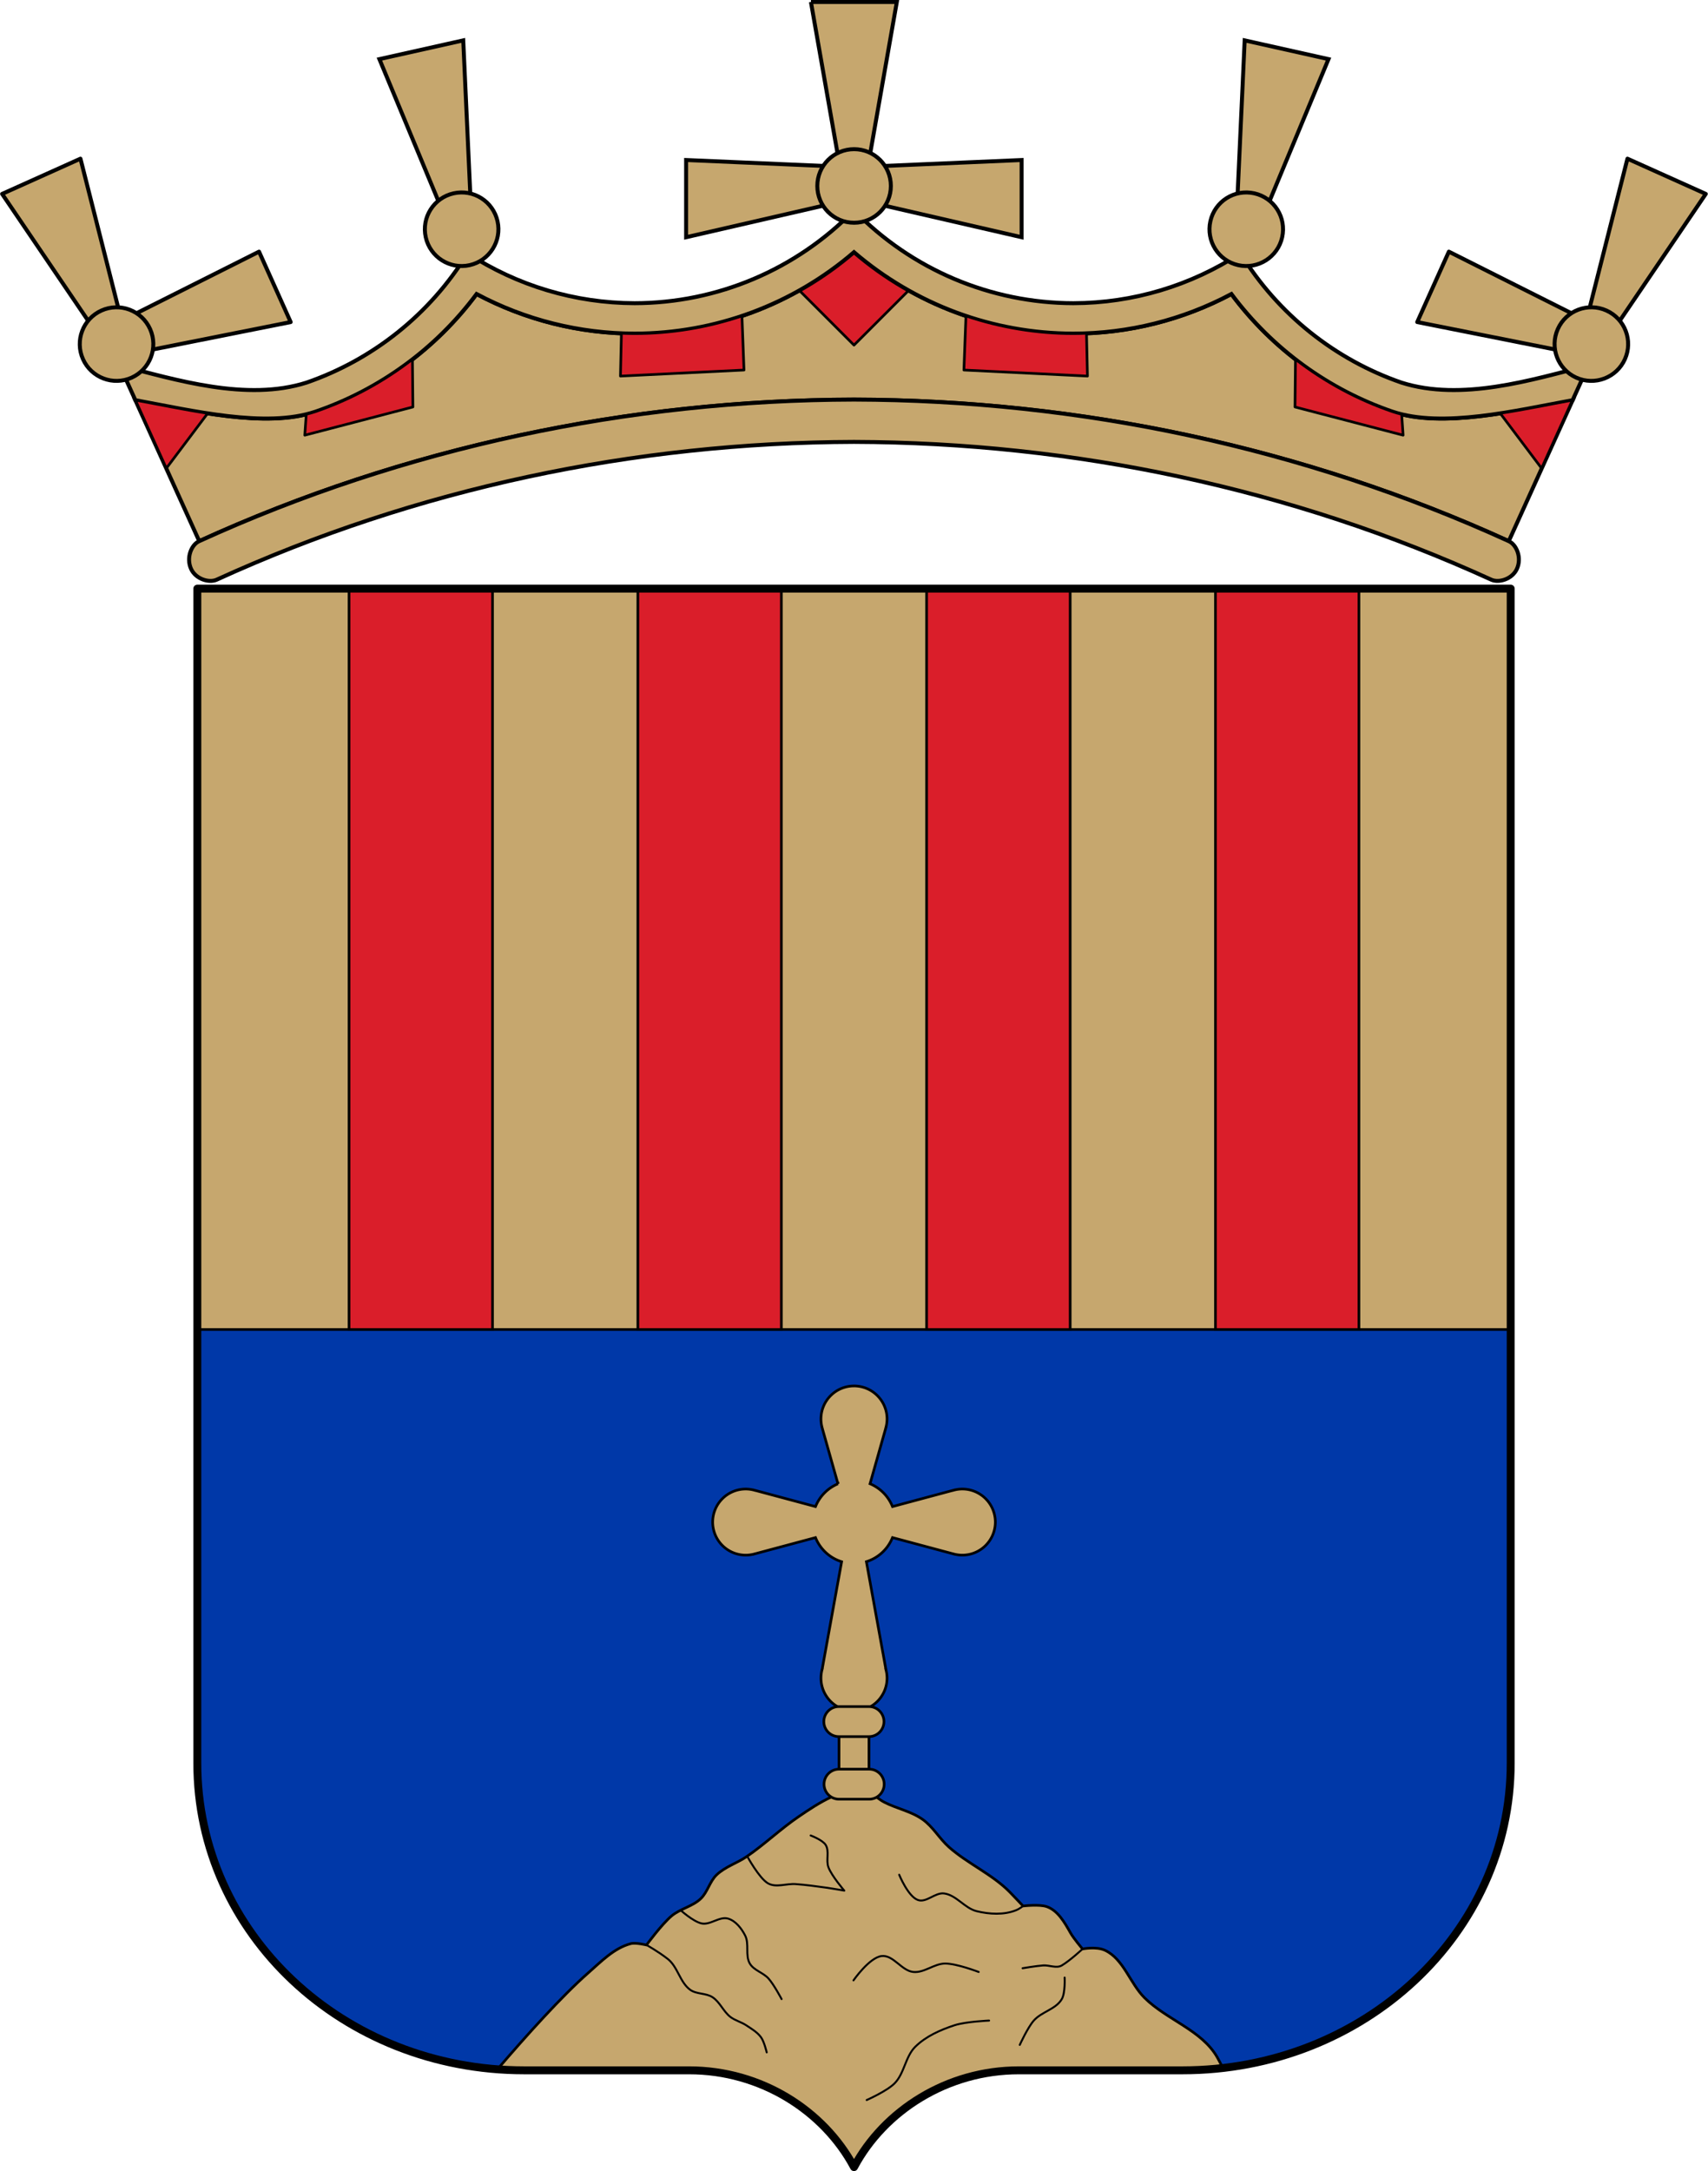
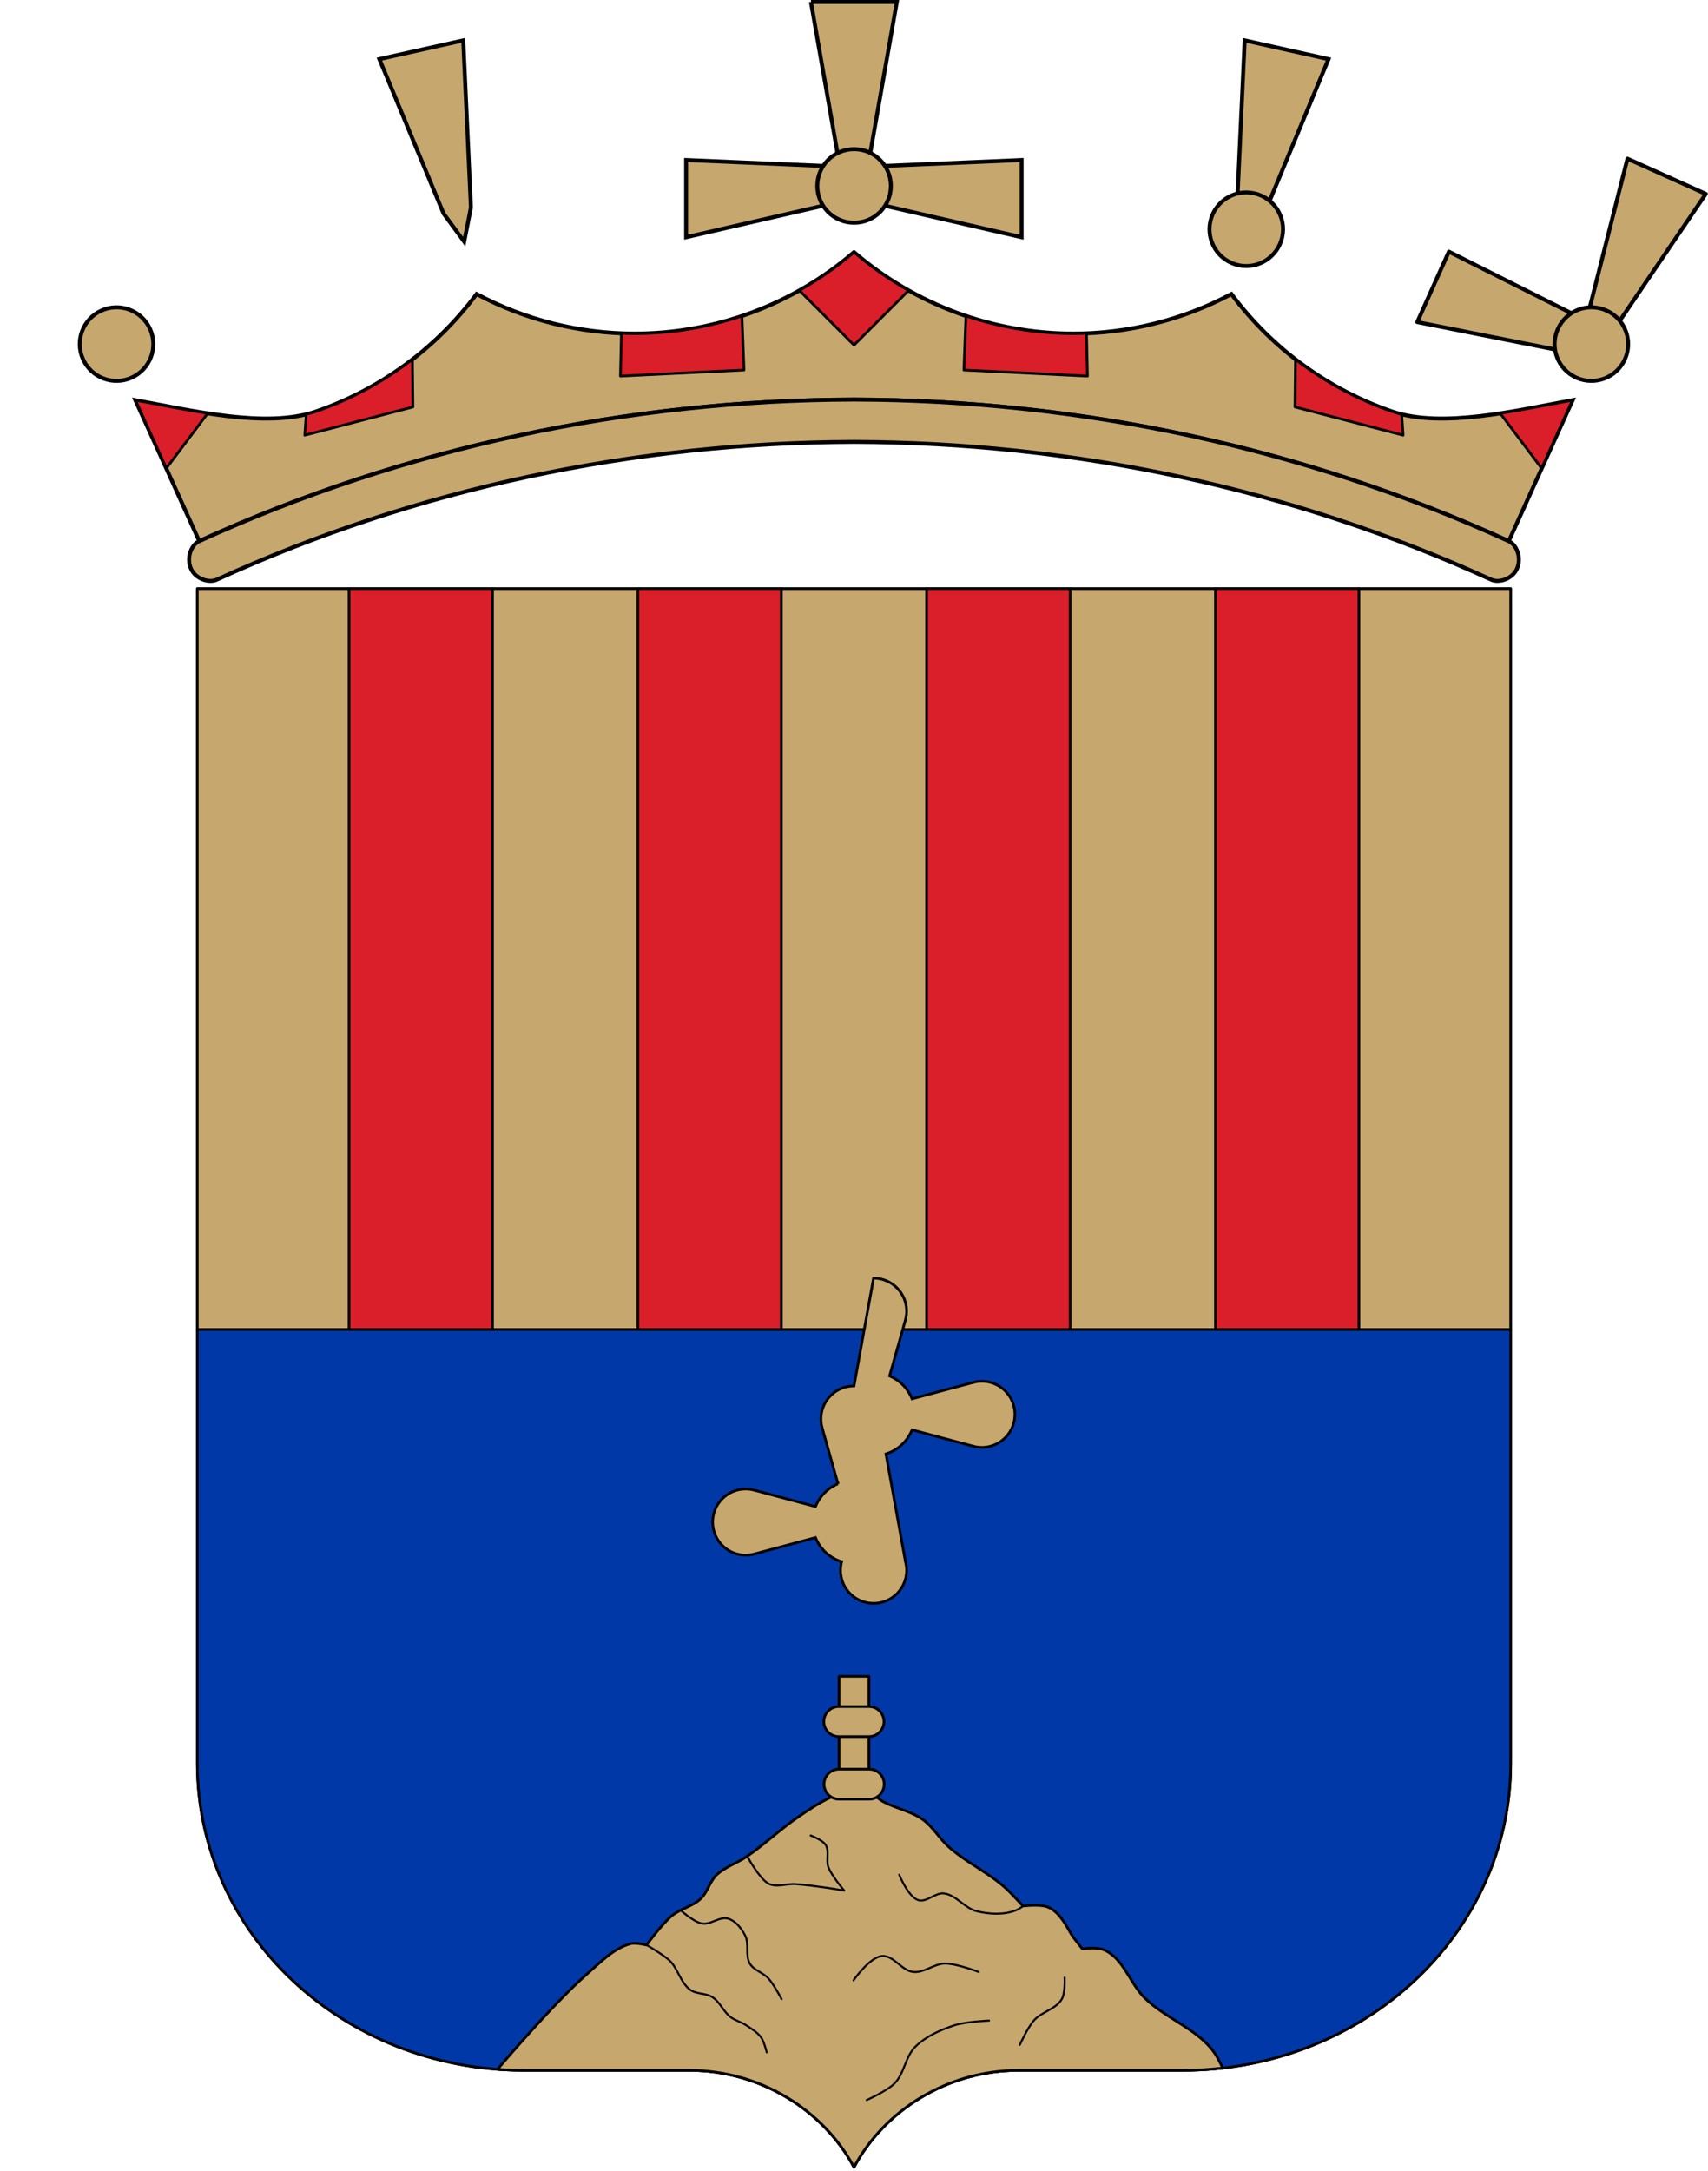
<svg xmlns="http://www.w3.org/2000/svg" width="646.33" height="821.13" version="1.0">
  <g transform="translate(-6.703 -143.23)">
    <g transform="translate(-1190)">
      <path transform="translate(-25.134 54.36)" d="m1545 184.25c-23.103 19.852-52.551 30.777-83.012 30.797-20.86-0.023-41.396-5.164-59.807-14.973-15.57 20.918-36.947 36.276-61.018 44.51-18.91 6.338-46.645-0.441-68.102-4.357l24.172 53.316c77.722-35.432 162.35-53.342 247.77-53.539 85.417 0.197 170.04 18.107 247.77 53.539l24.172-53.316c-21.456 3.916-49.192 10.695-68.102 4.357-24.07-8.234-45.448-23.592-61.018-44.51-18.41 9.808-38.946 14.949-59.807 14.973-30.461-0.02-59.908-10.944-83.012-30.797z" style="fill:#c6a76e;stroke-width:1.5;stroke:#000" />
      <path transform="translate(-25.134 54.36)" d="m1545 240c-85.417 0.197-170.04 18.107-247.77 53.539-2.942 1.297-5.045 6.261-3.072 10.537 1.757 3.808 6.78 5.353 9.678 4.037 75.617-34.53 158.03-51.864 241.16-52.113 83.128 0.249 165.54 17.583 241.16 52.113 2.898 1.316 7.921-0.229 9.678-4.037 1.972-4.276-0.13-9.24-3.072-10.537-77.722-35.432-162.35-53.342-247.77-53.539z" style="fill:#c6a76e;stroke-linecap:round;stroke-linejoin:round;stroke-width:1.5;stroke:#000" />
      <path transform="translate(-25.134 54.36)" d="m1545 184.25c-6.438 5.532-13.37 10.368-20.678 14.471l20.678 20.678 20.678-20.678c-7.308-4.103-14.24-8.939-20.678-14.471z" style="fill:#da1e2a;stroke-linecap:round;stroke-linejoin:round;stroke-width:1px;stroke:#000" />
-       <path transform="translate(-25.134 54.36)" d="m1545 168.4c-21.801 22.426-51.735 35.099-83.012 35.143-22.458-0.037-44.422-6.593-63.227-18.871-14.243 23.178-35.918 40.246-60.9 48.893-22.692 7.227-49.373-1.001-70.77-6.512l5.971 13.17c21.456 3.916 49.192 10.695 68.102 4.357 24.07-8.234 45.448-23.592 61.018-44.51 18.41 9.808 38.946 14.95 59.807 14.973 30.461-0.02 59.908-10.944 83.012-30.797 23.103 19.852 52.551 30.777 83.012 30.797 20.86-0.023 41.396-5.164 59.807-14.973 15.57 20.918 36.947 36.276 61.018 44.51 18.91 6.338 46.645-0.441 68.102-4.357l5.971-13.17c-21.396 5.511-48.077 13.739-70.77 6.512-24.982-8.647-46.658-25.715-60.9-48.893-18.804 12.278-40.769 18.834-63.227 18.871-31.277-0.044-61.21-12.716-83.012-35.143z" style="fill:#c6a76e;stroke-width:1.5;stroke:#000" />
      <path transform="translate(-25.134 54.36)" d="m1273.1 240.22 11.68 25.76 15.648-20.789c-9.468-1.454-18.884-3.43-27.328-4.971z" style="fill:#da1e2a;stroke-linecap:round;stroke-linejoin:round;stroke-width:1px;stroke:#000" />
      <path transform="translate(-25.134 54.36)" d="m1502.6 208.37c-12.983 4.371-26.683 6.663-40.598 6.672-1.675-2e-3 -3.346-0.05-5.016-0.117l-0.363 16.188 46.75-2.287z" style="fill:#da1e2a;stroke-linecap:round;stroke-linejoin:round;stroke-width:1px;stroke:#000" />
      <path transform="translate(-25.134 54.36)" d="m1377.9 224.77c-11.092 8.58-23.51 15.278-36.75 19.807-1.111 0.372-2.255 0.697-3.424 0.982l-0.547 7.908 40.906-10.67z" style="fill:#da1e2a;stroke-linecap:round;stroke-linejoin:round;stroke-width:1px;stroke:#000" />
      <g transform="matrix(-1 0 0 1 3039.7 0)">
        <path transform="translate(-25.134 54.36)" d="m1273.1 240.22 11.68 25.76 15.648-20.789c-9.468-1.454-18.884-3.43-27.328-4.971z" style="fill:#da1e2a;stroke-linecap:round;stroke-linejoin:round;stroke-width:1px;stroke:#000" />
        <path transform="translate(-25.134 54.36)" d="m1502.6 208.37c-12.983 4.371-26.683 6.663-40.598 6.672-1.675-2e-3 -3.346-0.05-5.016-0.117l-0.363 16.188 46.75-2.287z" style="fill:#da1e2a;stroke-linecap:round;stroke-linejoin:round;stroke-width:1px;stroke:#000" />
        <path transform="translate(-25.134 54.36)" d="m1377.9 224.77c-11.092 8.58-23.51 15.278-36.75 19.807-1.111 0.372-2.255 0.697-3.424 0.982l-0.547 7.908 40.906-10.67z" style="fill:#da1e2a;stroke-linecap:round;stroke-linejoin:round;stroke-width:1px;stroke:#000" />
      </g>
      <g transform="rotate(-12.6 1519.8 894.33)" style="fill:#eac102;stroke-width:1.5;stroke:#000">
        <path transform="translate(-25.134 54.36)" d="m1528.7 89.619 10.949 62.281 5.305 12.092 5.305-12.092 10.949-62.281z" style="fill:#c6a76e;stroke-width:1.5;stroke:#000" />
-         <circle cx="1519.9" cy="213.56" r="13.916" style="fill:#c6a76e;stroke-linecap:round;stroke-linejoin:round;stroke-width:1.5;stroke:#000" />
      </g>
      <g style="fill:#eac102">
-         <path d="m1197.5 216.57 35.518 52.32 9.795 8.855 63.886-12.703-11.97-26.635-52.034 26.134-15.544-61.296c-9.884 4.442-19.767 8.884-29.651 13.326z" style="fill:#c6a76e;stroke-linecap:round;stroke-linejoin:round;stroke-width:1.5;stroke:#000" />
        <circle transform="rotate(-24.2)" cx="1019.7" cy="757.98" r="13.916" style="fill:#c6a76e;stroke-linecap:round;stroke-linejoin:round;stroke-width:1.5;stroke:#000" />
      </g>
      <g transform="matrix(-1 0 0 1 3039.7 0)">
        <g transform="rotate(-12.6 1519.8 894.33)" style="fill:#eac102;stroke-width:1.5;stroke:#000">
          <path transform="translate(-25.134 54.36)" d="m1528.7 89.619 10.949 62.281 5.305 12.092 5.305-12.092 10.949-62.281z" style="fill:#c6a76e;stroke-width:1.5;stroke:#000" />
          <circle cx="1519.9" cy="213.56" r="13.916" style="fill:#c6a76e;stroke-linecap:round;stroke-linejoin:round;stroke-width:1.5;stroke:#000" />
        </g>
        <g style="fill:#eac102">
          <path d="m1197.5 216.57 35.518 52.32 9.795 8.855 63.886-12.703-11.97-26.635-52.034 26.134-15.544-61.296c-9.884 4.442-19.767 8.884-29.651 13.326z" style="fill:#c6a76e;stroke-linecap:round;stroke-linejoin:round;stroke-width:1.5;stroke:#000" />
          <circle transform="rotate(-24.2)" cx="1019.7" cy="757.98" r="13.916" style="fill:#c6a76e;stroke-linecap:round;stroke-linejoin:round;stroke-width:1.5;stroke:#000" />
        </g>
      </g>
      <g style="fill:#eac102;stroke-width:1.5;stroke:#000">
        <path transform="translate(-25.134 54.36)" d="m1528.7 89.619 10.949 62.281-58.174-2.508v29.201l63.478-14.602 63.478 14.602v-29.201l-58.174 2.508 10.949-62.281h-32.508z" style="fill:#c6a76e;stroke-width:1.5;stroke:#000" />
        <circle cx="1519.9" cy="213.56" r="13.916" style="fill:#c6a76e;stroke-linecap:round;stroke-linejoin:round;stroke-width:1.5;stroke:#000" />
      </g>
    </g>
  </g>
  <g transform="translate(-6.703 -143.23)">
    <path d="m578.37 810.09c0 64.414-55.629 116.16-124.25 116.16h-61.875c-27.18 0-50.966 15.258-62.375 36.608-11.409-21.351-35.196-36.608-62.375-36.608h-62.375c-68.621 0-123.75-51.748-123.75-116.16v-444.23l497 2.8e-4z" style="fill:#e7e7e7;stroke-linecap:round;stroke-linejoin:round;stroke:#000" />
    <path transform="translate(-25.134 54.36)" d="m106.5 311.5v280.2h497v-280.2z" style="fill:#c6a76e;stroke-linecap:round;stroke-linejoin:round;stroke:#000" />
    <path transform="translate(-25.134 54.36)" d="m106.5 591.7v164.04c0 64.414 55.129 116.16 123.75 116.16h62.375c27.18 0 50.966 15.257 62.375 36.607 11.409-21.351 35.195-36.607 62.375-36.607h61.875c68.621 0 124.25-51.748 124.25-116.16v-164.04z" style="fill:#0038a8;stroke-linecap:round;stroke-linejoin:round;stroke:#000" />
    <path transform="translate(-25.134 54.36)" d="m356.29 764.96c-3.419-0.046-6.672 2.094-9.814 3.539-4.415 2.03-8.484 4.764-12.5 7.5-6.777 4.617-12.737 10.361-19.5 15-3.701 2.538-8.262 3.893-11.5 7-2.602 2.496-3.382 6.521-6 9-3.092 2.929-7.732 3.769-11 6.5-3.718 3.107-9.5 11-9.5 11s-4.06-1.015-6-0.5c-6.255 1.661-11.136 6.731-16 11-10.067 8.836-23.506 23.792-34.4 36.504 3.354 0.253 6.745 0.389 10.172 0.389h62.375c27.18 0 50.966 15.257 62.375 36.607 11.409-21.351 35.195-36.607 62.375-36.607h61.875c5.184 0 10.291-0.301 15.309-0.875-0.667-1.397-1.357-2.743-2.08-4.018-5.841-10.303-19.088-14.163-27.5-22.5-5.548-5.498-7.927-14.687-15-18-3.321-1.555-8.5-0.5-8.5-0.5s-3.382-4.028-4.5-6c-2.211-3.901-4.767-8.52-9-10-2.871-1.004-9-0.25-9-0.25s-2.989-3.206-5-5.25c-6.686-6.796-15.852-10.691-23-17-3.624-3.198-6.054-7.709-10-10.5-4.324-3.059-9.785-4.087-14.5-6.5-3.257-1.667-5.86-5.129-9.5-5.5-0.229-0.023-0.458-0.036-0.686-0.039z" style="fill:#c6a76e;stroke-linecap:round;stroke-linejoin:round;stroke:#000" />
    <g transform="translate(-755.33)" style="stroke-width:.75">
      <path d="m1006.7 878.86s4.184 2.295 7.99 5.243c3.802 2.945 4.605 8.827 8.485 11.667 2.406 1.761 5.989 1.198 8.485 2.828 2.794 1.825 4.083 5.375 6.718 7.425 1.789 1.392 4.12 1.931 6.01 3.182 2.026 1.341 4.238 2.624 5.657 4.596 1.176 1.635 2.121 5.657 2.121 5.657" style="fill:none;stroke-linecap:round;stroke-linejoin:round;stroke-width:.75;stroke:#000" />
      <path d="m1019.6 865.7s4.606 4.174 7.786 4.964c3.366 0.836 6.947-2.817 10.253-1.768 2.859 0.908 4.991 3.696 6.364 6.364 1.64 3.187-0.046 7.515 1.768 10.607 1.528 2.603 5.055 3.41 7.071 5.657 2.053 2.287 4.95 7.778 4.95 7.778" style="fill:none;stroke-linecap:round;stroke-linejoin:round;stroke-width:.75;stroke:#000" />
      <path d="m1044.8 845.3s4.41 8.122 7.738 10.162c3.016 1.849 7.079 0.088 10.607 0.354 4.023 0.303 8.026 0.847 12.021 1.414 2.129 0.302 6.364 1.061 6.364 1.061s-4.753-5.505-6.01-8.839c-1.006-2.667 0.473-6.083-1.061-8.485-1.197-1.874-5.657-3.535-5.657-3.535" style="fill:none;stroke-linecap:round;stroke-linejoin:round;stroke-width:.75;stroke:#000" />
      <path d="m1102.3 852.28s3.343 8.21 7.071 9.546c3.202 1.148 6.525-2.903 9.899-2.475 4.656 0.591 7.812 5.617 12.374 6.718 4.813 1.161 10.248 1.475 14.849-0.354 1.473-0.586 2.635-1.609 2.635-1.609" style="fill:none;stroke-linecap:round;stroke-linejoin:round;stroke-width:.75;stroke:#000" />
      <path d="m1085 892.23s5.965-8.608 10.607-9.192c4.445-0.56 7.564 5.552 12.021 6.01 4.123 0.424 7.876-3.153 12.021-3.182 4.373-0.03 12.728 3.182 12.728 3.182" style="fill:none;stroke-linecap:round;stroke-linejoin:round;stroke-width:.75;stroke:#000" />
-       <path d="m1149 887.64s5.168-0.883 7.778-1.061c2.352-0.16 5.049 1.211 7.071 0 3.212-1.923 7.81-6.218 7.81-6.218" style="fill:none;stroke-linecap:round;stroke-linejoin:round;stroke-width:.75;stroke:#000" />
      <path d="m1164.9 891.17s0.305 5.764-1.061 8.132c-2.226 3.859-7.669 4.782-10.607 8.132-2.333 2.659-5.303 9.192-5.303 9.192" style="fill:none;stroke-linecap:round;stroke-linejoin:round;stroke-width:.75;stroke:#000" />
      <path d="m1090 937.49s7.731-3.41 10.607-6.364c3.681-3.781 4.023-10.081 7.778-13.789 4.016-3.965 9.488-6.369 14.849-8.132 4.18-1.374 13.082-1.768 13.082-1.768" style="fill:none;stroke-linecap:round;stroke-linejoin:round;stroke-width:.75;stroke:#000" />
    </g>
  </g>
  <g transform="translate(49.726 -219.87)">
    <path transform="translate(-81.563 131)" d="m163.91 311.5v280.2h54.295v-280.2zm109.3 0v280.2h54.297v-280.2zm109.27 0v280.2h54.326v-280.2zm109.31 0v280.2h54.293v-280.2z" style="color-rendering:auto;color:#000000;fill:#da1e2a;image-rendering:auto;isolation:auto;mix-blend-mode:normal;shape-rendering:auto;solid-color:#000000;stroke:#000" />
  </g>
  <g transform="translate(49.726 -219.87)">
    <rect x="267.77" y="853.88" width="11.338" height="46.459" style="fill:#c6a76e;stroke-linecap:round;stroke-linejoin:round;stroke:#000" />
    <path d="m267.77 888.99c-3.131-1e-4 -5.669 2.542-5.669 5.678 0 3.136 2.538 5.678 5.669 5.678h11.419c3.131 1e-4 5.669-2.542 5.669-5.678 1e-4 -3.136-2.538-5.678-5.669-5.678h-11.419z" style="fill-rule:evenodd;fill:#c6a76e;stroke-linecap:round;stroke-linejoin:round;stroke:#000" />
-     <path d="m273.44 744.06c-6.904 0-12.5 5.596-12.5 12.5 0 1.092 0.145 2.182 0.43 3.236l-0.01 2e-3 0.029 0.107 5.986 21.158a15.71 15.71 0 0 0-8.5 8.613l-23.18-6.211v0.016a12.5 12.5 0 0 0-3.232-0.441 12.5 12.5 0 0 0-12.5 12.5 12.5 12.5 0 0 0 12.5 12.5 12.5 12.5 0 0 0 3.234-0.432v6e-3l0.107-0.029 23.072-6.182a15.71 15.71 0 0 0 9.883 9.129l-7.367 40.646-0.029 0.107h0.01c-0.285 1.055-0.428 2.142-0.43 3.234 0 6.904 5.596 12.5 12.5 12.5s12.5-5.596 12.5-12.5v-2e-3c-0.01-1.092-0.156-2.181-0.443-3.234h0.018l-7.396-40.766a15.71 15.71 0 0 0 9.885-9.115l23.072 6.182 0.107 0.029v-6e-3a12.5 12.5 0 0 0 3.234 0.432 12.5 12.5 0 0 0 12.5-12.5 12.5 12.5 0 0 0-12.5-12.5 12.5 12.5 0 0 0-3.232 0.441v-0.016l-23.18 6.211a15.71 15.71 0 0 0-8.504-8.627l6.014-21.254-0.018-4e-3c0.288-1.054 0.438-2.14 0.443-3.232 0-6.904-5.596-12.5-12.5-12.5z" style="fill:#c6a76e;stroke-width:1px;stroke:#000" />
+     <path d="m273.44 744.06c-6.904 0-12.5 5.596-12.5 12.5 0 1.092 0.145 2.182 0.43 3.236l-0.01 2e-3 0.029 0.107 5.986 21.158a15.71 15.71 0 0 0-8.5 8.613l-23.18-6.211v0.016a12.5 12.5 0 0 0-3.232-0.441 12.5 12.5 0 0 0-12.5 12.5 12.5 12.5 0 0 0 12.5 12.5 12.5 12.5 0 0 0 3.234-0.432v6e-3l0.107-0.029 23.072-6.182a15.71 15.71 0 0 0 9.883 9.129h0.01c-0.285 1.055-0.428 2.142-0.43 3.234 0 6.904 5.596 12.5 12.5 12.5s12.5-5.596 12.5-12.5v-2e-3c-0.01-1.092-0.156-2.181-0.443-3.234h0.018l-7.396-40.766a15.71 15.71 0 0 0 9.885-9.115l23.072 6.182 0.107 0.029v-6e-3a12.5 12.5 0 0 0 3.234 0.432 12.5 12.5 0 0 0 12.5-12.5 12.5 12.5 0 0 0-12.5-12.5 12.5 12.5 0 0 0-3.232 0.441v-0.016l-23.18 6.211a15.71 15.71 0 0 0-8.504-8.627l6.014-21.254-0.018-4e-3c0.288-1.054 0.438-2.14 0.443-3.232 0-6.904-5.596-12.5-12.5-12.5z" style="fill:#c6a76e;stroke-width:1px;stroke:#000" />
    <path d="m267.69 865.32c-3.131-1e-4 -5.669 2.542-5.669 5.678 0 3.136 2.538 5.678 5.669 5.678h11.419c3.131 1e-4 5.669-2.542 5.669-5.678 1e-4 -3.136-2.538-5.678-5.669-5.678h-11.419z" style="fill-rule:evenodd;fill:#c6a76e;stroke-linecap:round;stroke-linejoin:round;stroke:#000" />
  </g>
  <g transform="translate(49.726 -219.87)">
-     <path transform="translate(-56.429 76.64)" d="m578.37 810.09c0 64.414-55.629 116.16-124.25 116.16h-61.875c-27.18 0-50.966 15.258-62.375 36.608-11.409-21.351-35.196-36.608-62.375-36.608h-62.375c-68.621 0-123.75-51.748-123.75-116.16v-444.23l497 2.8e-4z" style="fill:none;stroke-linecap:round;stroke-linejoin:round;stroke-width:3;stroke:#000" />
-   </g>
+     </g>
</svg>